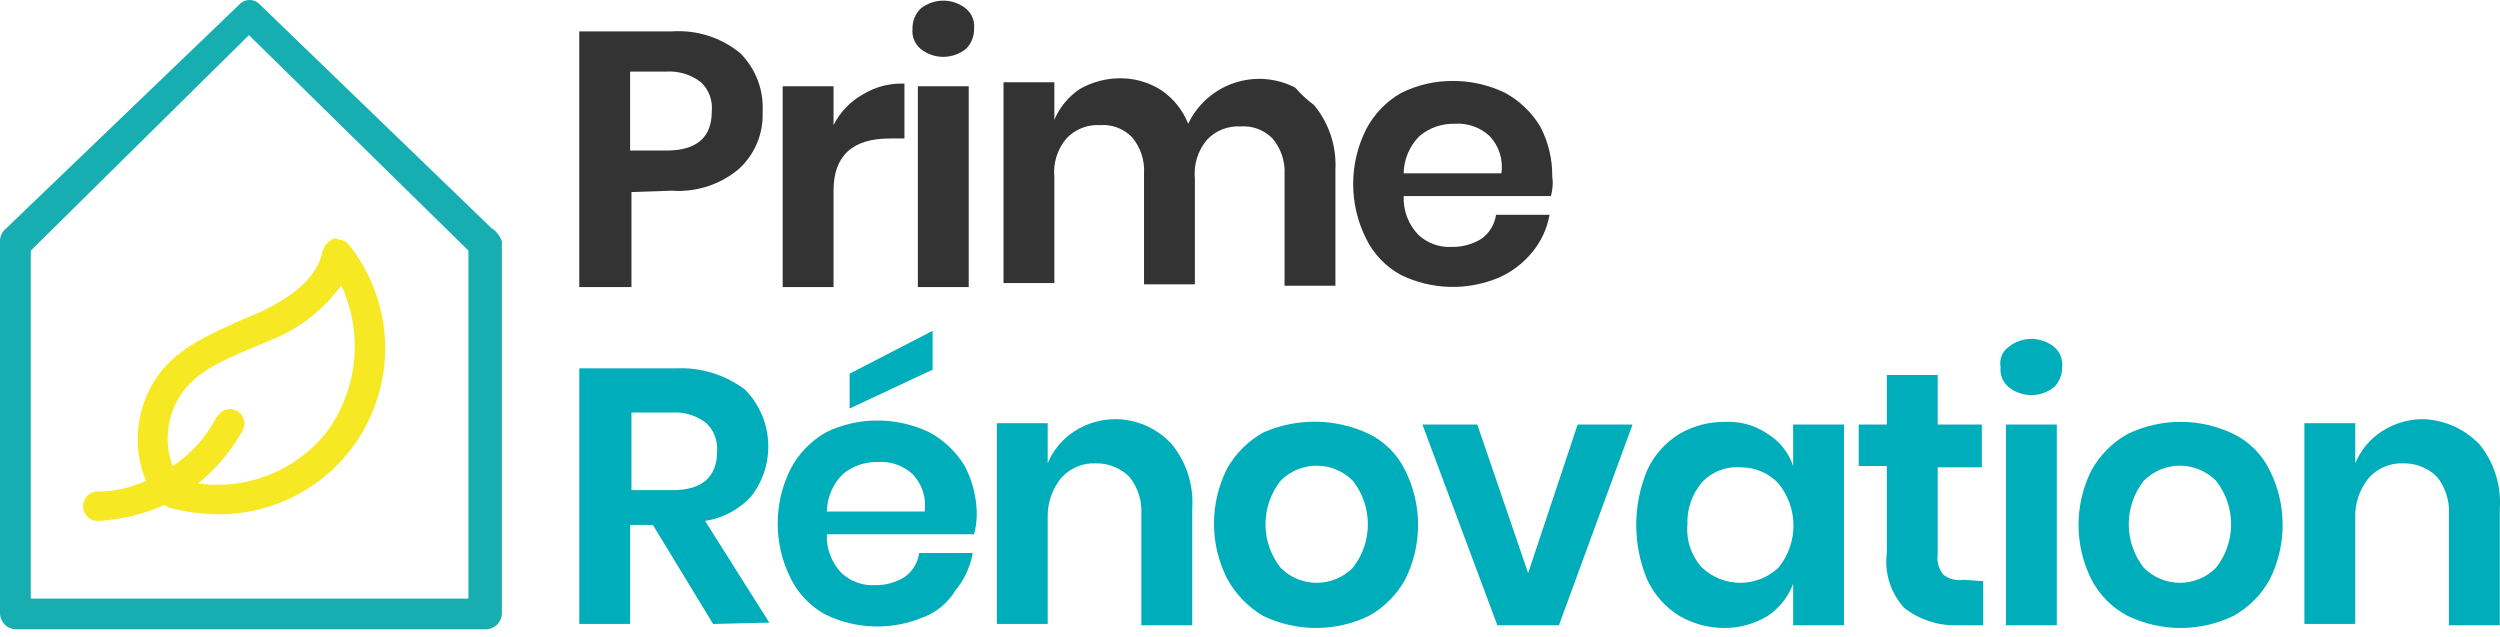
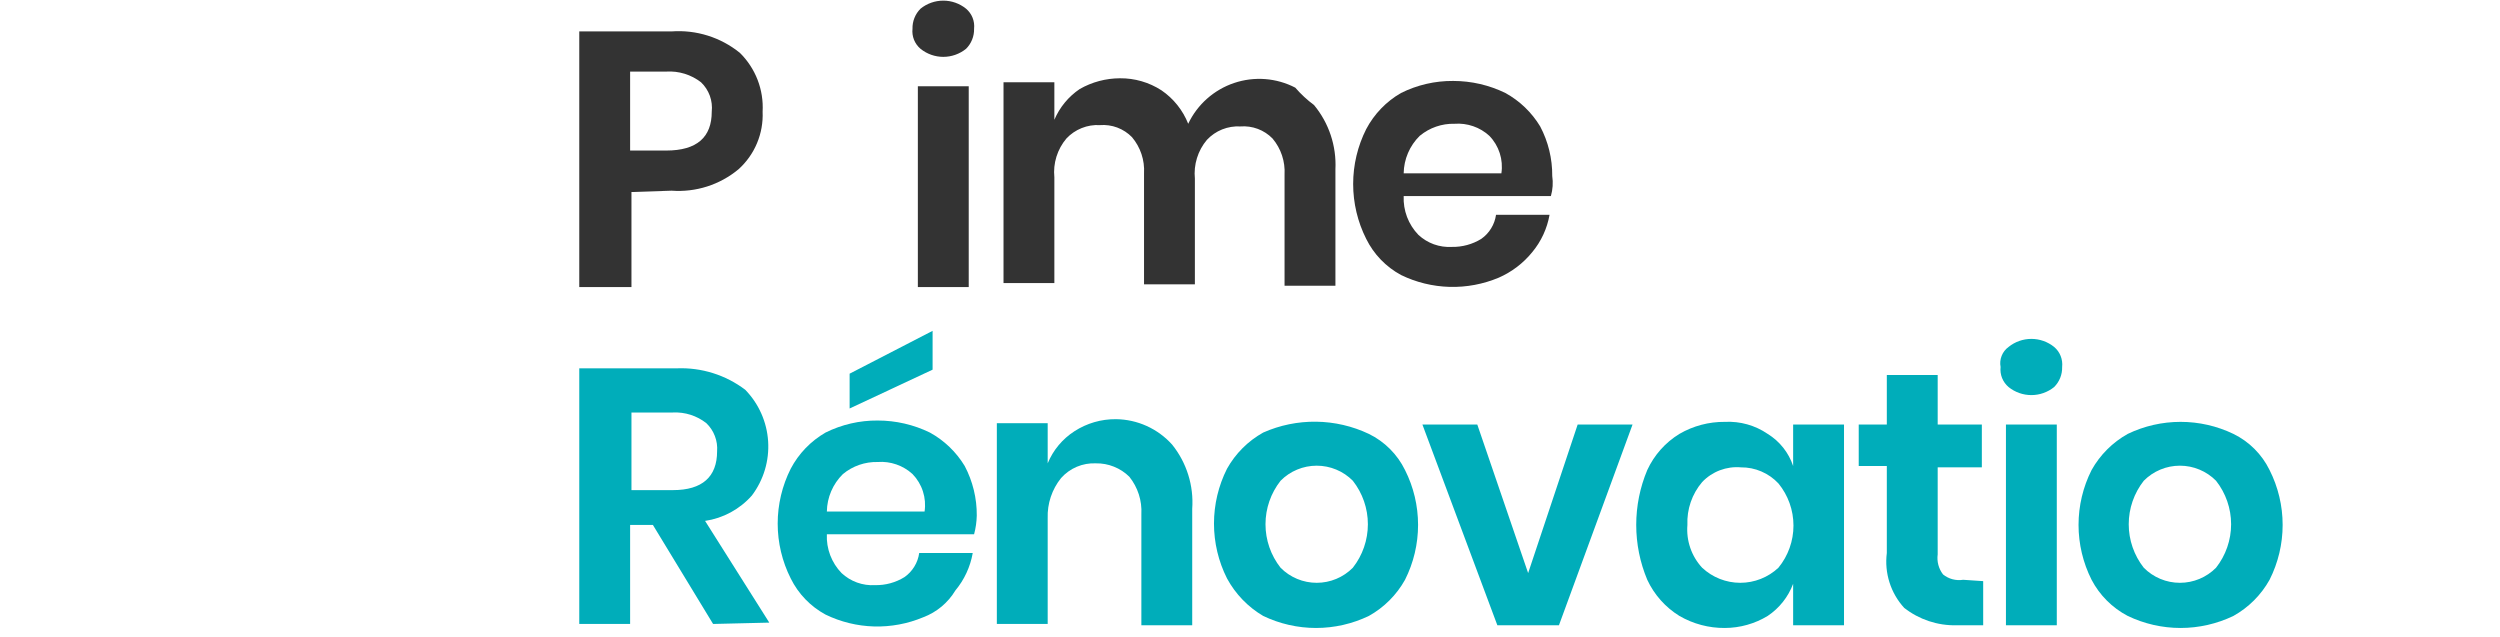
<svg xmlns="http://www.w3.org/2000/svg" width="106" height="27" viewBox="0 0 106 27" fill="none">
  <path d="M26.774 8.142V12.171H24.561V1.332H28.476C29.521 1.256 30.556 1.581 31.37 2.24C31.699 2.564 31.955 2.954 32.122 3.385C32.288 3.815 32.361 4.276 32.335 4.737C32.355 5.194 32.274 5.65 32.097 6.072C31.921 6.493 31.653 6.871 31.313 7.177C30.521 7.836 29.504 8.161 28.476 8.085L26.774 8.142ZM30.178 4.737C30.203 4.508 30.175 4.277 30.097 4.06C30.018 3.844 29.891 3.648 29.724 3.489C29.304 3.163 28.78 3.002 28.249 3.035H26.717V6.383H28.249C29.554 6.383 30.178 5.815 30.178 4.737Z" fill="#333333" />
-   <path d="M36.59 4C37.119 3.678 37.731 3.52 38.349 3.546V5.872H37.725C36.136 5.872 35.342 6.61 35.342 8.085V12.171H33.185V3.659H35.342V5.305C35.618 4.755 36.053 4.3 36.59 4Z" fill="#333333" />
  <path d="M39.031 0.368C39.304 0.147 39.645 0.027 39.995 0.027C40.347 0.027 40.687 0.147 40.96 0.368C41.082 0.471 41.177 0.602 41.237 0.751C41.296 0.899 41.318 1.06 41.301 1.219C41.305 1.377 41.277 1.533 41.218 1.68C41.16 1.826 41.072 1.959 40.96 2.07C40.687 2.29 40.347 2.411 39.995 2.411C39.645 2.411 39.304 2.29 39.031 2.07C38.909 1.967 38.814 1.836 38.754 1.687C38.695 1.539 38.673 1.378 38.69 1.219C38.686 1.061 38.714 0.904 38.773 0.758C38.831 0.612 38.919 0.479 39.031 0.368ZM41.074 3.659V12.171H38.917V3.659H41.074Z" fill="#333333" />
  <path d="M55.714 4.453C56.346 5.216 56.67 6.188 56.622 7.177V12.114H54.465V7.404C54.497 6.847 54.315 6.299 53.955 5.872C53.779 5.692 53.566 5.553 53.331 5.465C53.095 5.377 52.843 5.341 52.593 5.361C52.329 5.346 52.066 5.389 51.82 5.487C51.575 5.585 51.355 5.736 51.174 5.929C50.983 6.155 50.839 6.417 50.752 6.7C50.664 6.982 50.634 7.28 50.663 7.574V12.057H48.507V7.348C48.539 6.79 48.356 6.242 47.996 5.815C47.821 5.636 47.608 5.497 47.372 5.408C47.137 5.32 46.885 5.285 46.635 5.305C46.371 5.289 46.107 5.332 45.862 5.431C45.617 5.529 45.396 5.679 45.216 5.872C45.025 6.098 44.881 6.36 44.793 6.643C44.705 6.926 44.675 7.223 44.705 7.518V12.001H42.549V3.489H44.705V5.078C44.931 4.548 45.305 4.094 45.783 3.773C46.302 3.477 46.889 3.321 47.486 3.319C48.109 3.313 48.721 3.49 49.245 3.829C49.757 4.178 50.152 4.672 50.38 5.248C50.571 4.844 50.842 4.483 51.176 4.186C51.511 3.889 51.901 3.662 52.325 3.519C52.748 3.376 53.196 3.32 53.642 3.353C54.088 3.387 54.522 3.511 54.919 3.716C55.156 3.99 55.423 4.238 55.714 4.453Z" fill="#333333" />
  <path d="M65.758 8.312H59.516C59.503 8.615 59.551 8.916 59.658 9.199C59.766 9.482 59.93 9.741 60.14 9.958C60.33 10.134 60.553 10.271 60.797 10.359C61.041 10.446 61.3 10.484 61.559 10.469C61.999 10.477 62.433 10.359 62.807 10.128C62.976 10.009 63.118 9.858 63.225 9.682C63.333 9.506 63.403 9.311 63.432 9.107H65.701C65.598 9.691 65.344 10.239 64.964 10.695C64.584 11.163 64.097 11.532 63.545 11.774C62.886 12.05 62.176 12.183 61.462 12.164C60.747 12.144 60.045 11.972 59.403 11.66C58.764 11.315 58.248 10.779 57.927 10.128C57.563 9.406 57.374 8.61 57.374 7.801C57.374 6.993 57.563 6.197 57.927 5.475C58.265 4.835 58.776 4.304 59.403 3.943C60.09 3.601 60.848 3.426 61.616 3.432C62.383 3.432 63.139 3.607 63.829 3.943C64.437 4.278 64.946 4.767 65.304 5.361C65.646 6.008 65.821 6.73 65.815 7.461C65.857 7.746 65.838 8.036 65.758 8.312ZM63.148 5.759C62.95 5.577 62.717 5.438 62.463 5.351C62.209 5.263 61.94 5.228 61.672 5.248C61.135 5.234 60.611 5.416 60.197 5.759C59.77 6.178 59.525 6.749 59.516 7.348H63.659C63.702 7.061 63.678 6.769 63.589 6.493C63.501 6.218 63.35 5.966 63.148 5.759Z" fill="#333333" />
  <path d="M30.235 26.456L27.682 22.256H26.717V26.456H24.561V15.617H28.703C29.744 15.576 30.766 15.897 31.597 16.525C32.172 17.115 32.517 17.892 32.569 18.714C32.621 19.536 32.377 20.35 31.881 21.008C31.367 21.591 30.663 21.973 29.895 22.086L32.618 26.399L30.235 26.456ZM26.774 20.781H28.533C29.781 20.781 30.405 20.213 30.405 19.135C30.422 18.916 30.39 18.695 30.311 18.489C30.233 18.283 30.11 18.097 29.951 17.944C29.549 17.626 29.045 17.465 28.533 17.49H26.774V20.781Z" fill="#00ADBA" />
  <path d="M41.301 22.654H35.059C35.045 22.956 35.094 23.258 35.201 23.541C35.309 23.824 35.472 24.082 35.683 24.299C35.873 24.476 36.096 24.612 36.34 24.7C36.584 24.788 36.843 24.825 37.102 24.81C37.542 24.819 37.976 24.701 38.35 24.469C38.519 24.351 38.661 24.199 38.768 24.023C38.876 23.848 38.946 23.652 38.974 23.448H41.244C41.141 24.033 40.887 24.581 40.507 25.037C40.194 25.558 39.714 25.958 39.145 26.172C38.486 26.448 37.776 26.581 37.061 26.562C36.347 26.542 35.645 26.37 35.002 26.058C34.364 25.713 33.848 25.177 33.527 24.526C33.163 23.805 32.974 23.008 32.974 22.2C32.974 21.392 33.163 20.595 33.527 19.873C33.864 19.233 34.376 18.702 35.002 18.341C35.69 17.999 36.448 17.824 37.215 17.83C37.982 17.83 38.739 18.005 39.428 18.341C40.037 18.676 40.545 19.165 40.904 19.759C41.245 20.406 41.421 21.128 41.415 21.859C41.409 22.128 41.371 22.394 41.301 22.654ZM38.691 20.1C38.493 19.919 38.26 19.78 38.006 19.692C37.752 19.604 37.483 19.569 37.215 19.589C36.678 19.576 36.154 19.757 35.74 20.1C35.313 20.519 35.068 21.09 35.059 21.689H39.202C39.245 21.403 39.221 21.11 39.132 20.835C39.044 20.559 38.892 20.308 38.691 20.1ZM39.542 15.674L36.024 17.32V15.844L39.542 14.028V15.674Z" fill="#00ADBA" />
  <path d="M49.699 18.852C50.316 19.62 50.62 20.593 50.55 21.575V26.512H48.394V21.802C48.426 21.228 48.244 20.662 47.883 20.213C47.697 20.029 47.475 19.884 47.231 19.787C46.988 19.689 46.727 19.641 46.465 19.646C46.188 19.633 45.912 19.683 45.656 19.791C45.401 19.899 45.173 20.063 44.989 20.27C44.602 20.751 44.401 21.355 44.422 21.973V26.456H42.266V17.944H44.422V19.646C44.652 19.087 45.048 18.611 45.557 18.284C46.081 17.945 46.692 17.768 47.316 17.773C47.766 17.778 48.211 17.876 48.621 18.062C49.031 18.248 49.398 18.517 49.699 18.852Z" fill="#00ADBA" />
  <path d="M58.041 18.398C58.708 18.724 59.247 19.263 59.573 19.93C59.937 20.651 60.126 21.448 60.126 22.256C60.126 23.064 59.937 23.861 59.573 24.583C59.214 25.226 58.684 25.756 58.041 26.115C57.342 26.451 56.575 26.626 55.8 26.626C55.023 26.626 54.258 26.451 53.558 26.115C52.912 25.735 52.383 25.185 52.026 24.526C51.662 23.805 51.473 23.008 51.473 22.2C51.473 21.391 51.662 20.595 52.026 19.873C52.385 19.23 52.915 18.7 53.558 18.341C54.265 18.027 55.032 17.87 55.806 17.88C56.579 17.89 57.342 18.066 58.041 18.398ZM54.296 20.384C53.882 20.91 53.657 21.559 53.657 22.228C53.657 22.897 53.882 23.546 54.296 24.072C54.496 24.275 54.735 24.435 54.998 24.545C55.261 24.655 55.543 24.711 55.828 24.711C56.113 24.711 56.395 24.655 56.658 24.545C56.921 24.435 57.16 24.275 57.36 24.072C57.774 23.546 57.998 22.897 57.998 22.228C57.998 21.559 57.774 20.91 57.36 20.384C57.16 20.181 56.921 20.02 56.658 19.911C56.395 19.801 56.113 19.745 55.828 19.745C55.543 19.745 55.261 19.801 54.998 19.911C54.735 20.02 54.496 20.181 54.296 20.384Z" fill="#00ADBA" />
  <path d="M64.793 24.299L66.893 18H69.22L66.099 26.512H63.488L60.31 18H62.637L64.793 24.299Z" fill="#00ADBA" />
  <path d="M74.951 18.398C75.459 18.711 75.841 19.193 76.029 19.759V18H78.186V26.512H76.029V24.753C75.821 25.309 75.444 25.785 74.951 26.115C74.404 26.447 73.776 26.624 73.135 26.626C72.458 26.632 71.792 26.455 71.206 26.115C70.612 25.748 70.139 25.216 69.844 24.583C69.535 23.846 69.376 23.055 69.376 22.256C69.376 21.457 69.535 20.666 69.844 19.93C70.137 19.296 70.611 18.762 71.206 18.398C71.792 18.057 72.458 17.881 73.135 17.887C73.78 17.854 74.418 18.033 74.951 18.398ZM72.171 20.44C71.741 20.945 71.518 21.594 71.546 22.256C71.519 22.586 71.56 22.917 71.668 23.23C71.775 23.543 71.946 23.829 72.171 24.072C72.609 24.482 73.187 24.711 73.788 24.711C74.388 24.711 74.967 24.482 75.405 24.072C75.818 23.568 76.043 22.936 76.043 22.285C76.043 21.633 75.818 21.001 75.405 20.497C75.202 20.28 74.956 20.107 74.682 19.99C74.409 19.872 74.114 19.813 73.816 19.816C73.513 19.789 73.207 19.832 72.922 19.94C72.637 20.048 72.38 20.219 72.171 20.44Z" fill="#00ADBA" />
  <path d="M84.087 24.64V26.512H82.952C82.151 26.529 81.369 26.268 80.739 25.775C80.454 25.464 80.241 25.094 80.114 24.693C79.986 24.291 79.948 23.866 80.001 23.448V19.759H78.81V18H80.001V15.901H82.158V18H84.03V19.816H82.158V23.505C82.138 23.655 82.147 23.807 82.186 23.953C82.225 24.099 82.293 24.236 82.385 24.356C82.503 24.451 82.639 24.521 82.786 24.56C82.933 24.599 83.086 24.607 83.236 24.583L84.087 24.64Z" fill="#00ADBA" />
  <path d="M85.165 14.709C85.438 14.489 85.779 14.369 86.13 14.369C86.481 14.369 86.821 14.489 87.094 14.709C87.217 14.812 87.312 14.944 87.371 15.092C87.43 15.241 87.452 15.401 87.435 15.56C87.439 15.718 87.411 15.875 87.353 16.021C87.294 16.168 87.206 16.3 87.094 16.412C86.821 16.632 86.481 16.752 86.13 16.752C85.779 16.752 85.438 16.632 85.165 16.412C85.043 16.308 84.948 16.177 84.888 16.029C84.829 15.88 84.807 15.719 84.825 15.56C84.794 15.401 84.81 15.236 84.871 15.085C84.931 14.934 85.033 14.804 85.165 14.709ZM87.208 18V26.512H85.052V18H87.208Z" fill="#00ADBA" />
  <path d="M94.698 18.398C95.365 18.724 95.904 19.263 96.23 19.93C96.594 20.651 96.784 21.448 96.784 22.256C96.784 23.064 96.594 23.861 96.23 24.583C95.871 25.226 95.341 25.756 94.698 26.115C93.999 26.451 93.233 26.626 92.457 26.626C91.681 26.626 90.915 26.451 90.215 26.115C89.56 25.772 89.026 25.238 88.683 24.583C88.319 23.861 88.13 23.064 88.13 22.256C88.13 21.448 88.319 20.651 88.683 19.93C89.042 19.287 89.573 18.757 90.215 18.398C90.915 18.061 91.681 17.887 92.457 17.887C93.233 17.887 93.999 18.061 94.698 18.398ZM90.896 20.384C90.483 20.91 90.258 21.559 90.258 22.228C90.258 22.897 90.483 23.546 90.896 24.072C91.097 24.275 91.335 24.435 91.598 24.545C91.861 24.655 92.143 24.711 92.428 24.711C92.713 24.711 92.995 24.655 93.258 24.545C93.521 24.435 93.76 24.275 93.96 24.072C94.374 23.546 94.599 22.897 94.599 22.228C94.599 21.559 94.374 20.91 93.96 20.384C93.76 20.181 93.521 20.021 93.258 19.911C92.995 19.801 92.713 19.745 92.428 19.745C92.143 19.745 91.861 19.801 91.598 19.911C91.335 20.021 91.097 20.181 90.896 20.384Z" fill="#00ADBA" />
-   <path d="M105.14 18.852C105.756 19.62 106.06 20.593 105.991 21.575V26.512H103.835V21.802C103.867 21.228 103.685 20.662 103.324 20.213C103.137 20.029 102.915 19.884 102.672 19.787C102.428 19.689 102.168 19.641 101.905 19.646C101.628 19.633 101.352 19.683 101.097 19.791C100.841 19.899 100.614 20.063 100.43 20.27C100.042 20.751 99.841 21.355 99.862 21.973V26.456H97.706V17.944H99.862V19.646C100.092 19.087 100.488 18.611 100.997 18.284C101.521 17.945 102.133 17.768 102.756 17.773C103.661 17.807 104.517 18.194 105.14 18.852Z" fill="#00ADBA" />
-   <path d="M20.826 9.661L10.952 0.128C10.847 0.045 10.717 0 10.583 0C10.449 0 10.319 0.045 10.214 0.128L0.284 9.661C0.195 9.726 0.123 9.812 0.074 9.911C0.024 10.009 -0.001 10.118 2.08858e-05 10.229V26.004C0.002 26.184 0.075 26.355 0.202 26.483C0.329 26.61 0.501 26.682 0.681 26.685H20.599C20.779 26.682 20.95 26.61 21.078 26.483C21.205 26.355 21.277 26.184 21.28 26.004V10.229C21.195 9.995 21.035 9.795 20.826 9.661ZM19.861 25.38H1.305V10.626L10.555 1.49L19.861 10.626V25.38Z" fill="url(#paint0_linear_5_107)" />
-   <path d="M14.811 10.399L14.754 10.342L14.641 10.229C14.584 10.229 14.527 10.172 14.47 10.172H14.414C14.357 10.172 14.3 10.115 14.243 10.115H14.187C14.13 10.115 14.13 10.115 14.073 10.172C14.03 10.178 13.99 10.198 13.96 10.229L13.903 10.285L13.79 10.399C13.79 10.456 13.733 10.456 13.733 10.512C13.729 10.556 13.708 10.596 13.676 10.626C13.506 11.647 12.541 12.555 10.896 13.293L10.215 13.576C8.966 14.144 7.604 14.711 6.753 15.846C6.277 16.491 5.974 17.247 5.875 18.042C5.775 18.837 5.882 19.644 6.186 20.386C5.545 20.683 4.848 20.838 4.143 20.84C3.977 20.84 3.818 20.906 3.701 21.023C3.584 21.14 3.519 21.299 3.519 21.464C3.519 21.63 3.584 21.788 3.701 21.905C3.818 22.023 3.977 22.088 4.143 22.088H4.199C5.16 22.03 6.102 21.8 6.98 21.407C7.037 21.464 7.094 21.464 7.15 21.521C7.836 21.703 8.541 21.798 9.25 21.805C10.576 21.813 11.878 21.447 13.005 20.747C14.133 20.048 15.039 19.044 15.62 17.852C16.202 16.66 16.434 15.327 16.291 14.009C16.148 12.69 15.635 11.438 14.811 10.399ZM13.79 18.4C13.146 19.182 12.312 19.785 11.368 20.153C10.424 20.521 9.402 20.64 8.399 20.5C9.156 19.886 9.791 19.135 10.271 18.286C10.357 18.151 10.386 17.987 10.353 17.831C10.319 17.674 10.226 17.537 10.093 17.448C9.959 17.359 9.797 17.326 9.639 17.355C9.482 17.385 9.342 17.474 9.25 17.605C9.25 17.62 9.244 17.635 9.233 17.645C9.223 17.656 9.208 17.662 9.193 17.662C8.759 18.511 8.114 19.233 7.321 19.762C7.124 19.236 7.063 18.67 7.142 18.115C7.222 17.56 7.439 17.033 7.774 16.584C8.455 15.676 9.59 15.222 10.782 14.711L11.463 14.428C12.667 13.956 13.711 13.148 14.47 12.101C14.941 13.114 15.126 14.235 15.006 15.345C14.886 16.455 14.466 17.511 13.79 18.4Z" fill="url(#paint1_linear_5_107)" />
  <defs>
    <linearGradient id="paint0_linear_5_107" x1="-261.017" y1="690.708" x2="-260.422" y2="691.012" gradientUnits="userSpaceOnUse">
      <stop stop-color="#17AEB2" />
      <stop offset="1" stop-color="#F7E824" />
    </linearGradient>
    <linearGradient id="paint1_linear_5_107" x1="-257.109" y1="673.715" x2="-256.546" y2="673.715" gradientUnits="userSpaceOnUse">
      <stop stop-color="#17AEB2" />
      <stop offset="1" stop-color="#F7E824" />
    </linearGradient>
  </defs>
</svg>